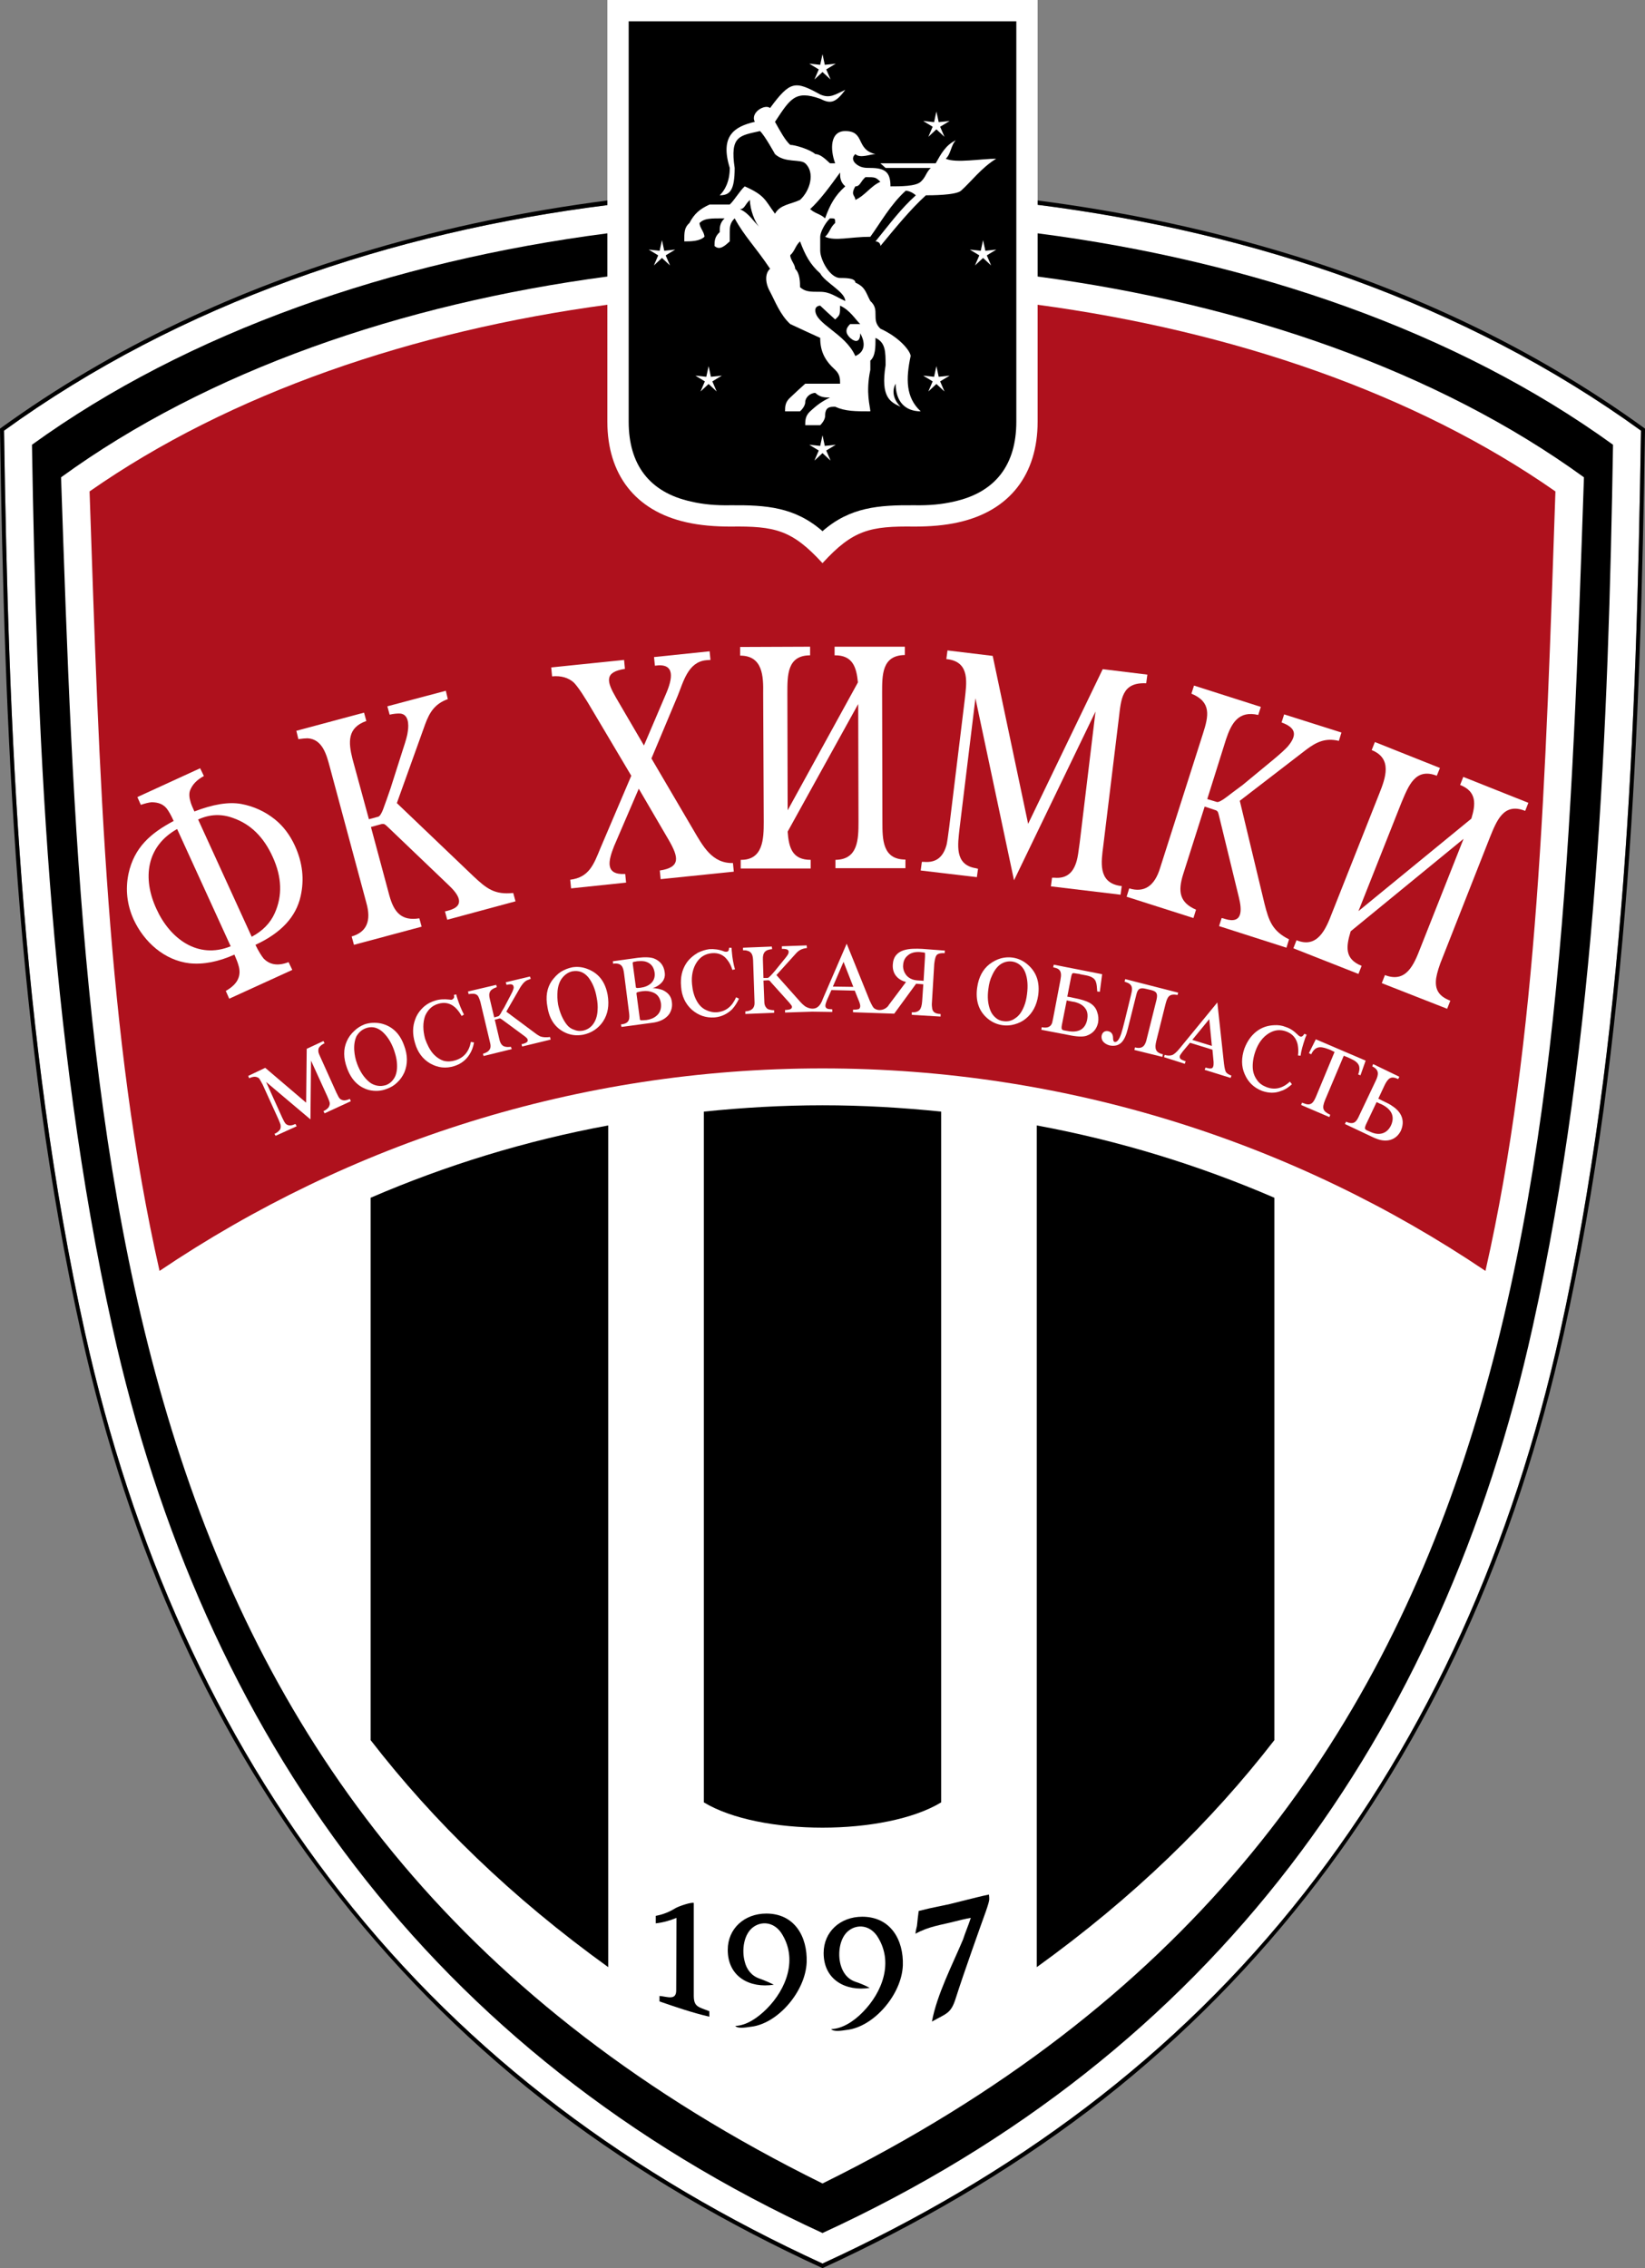
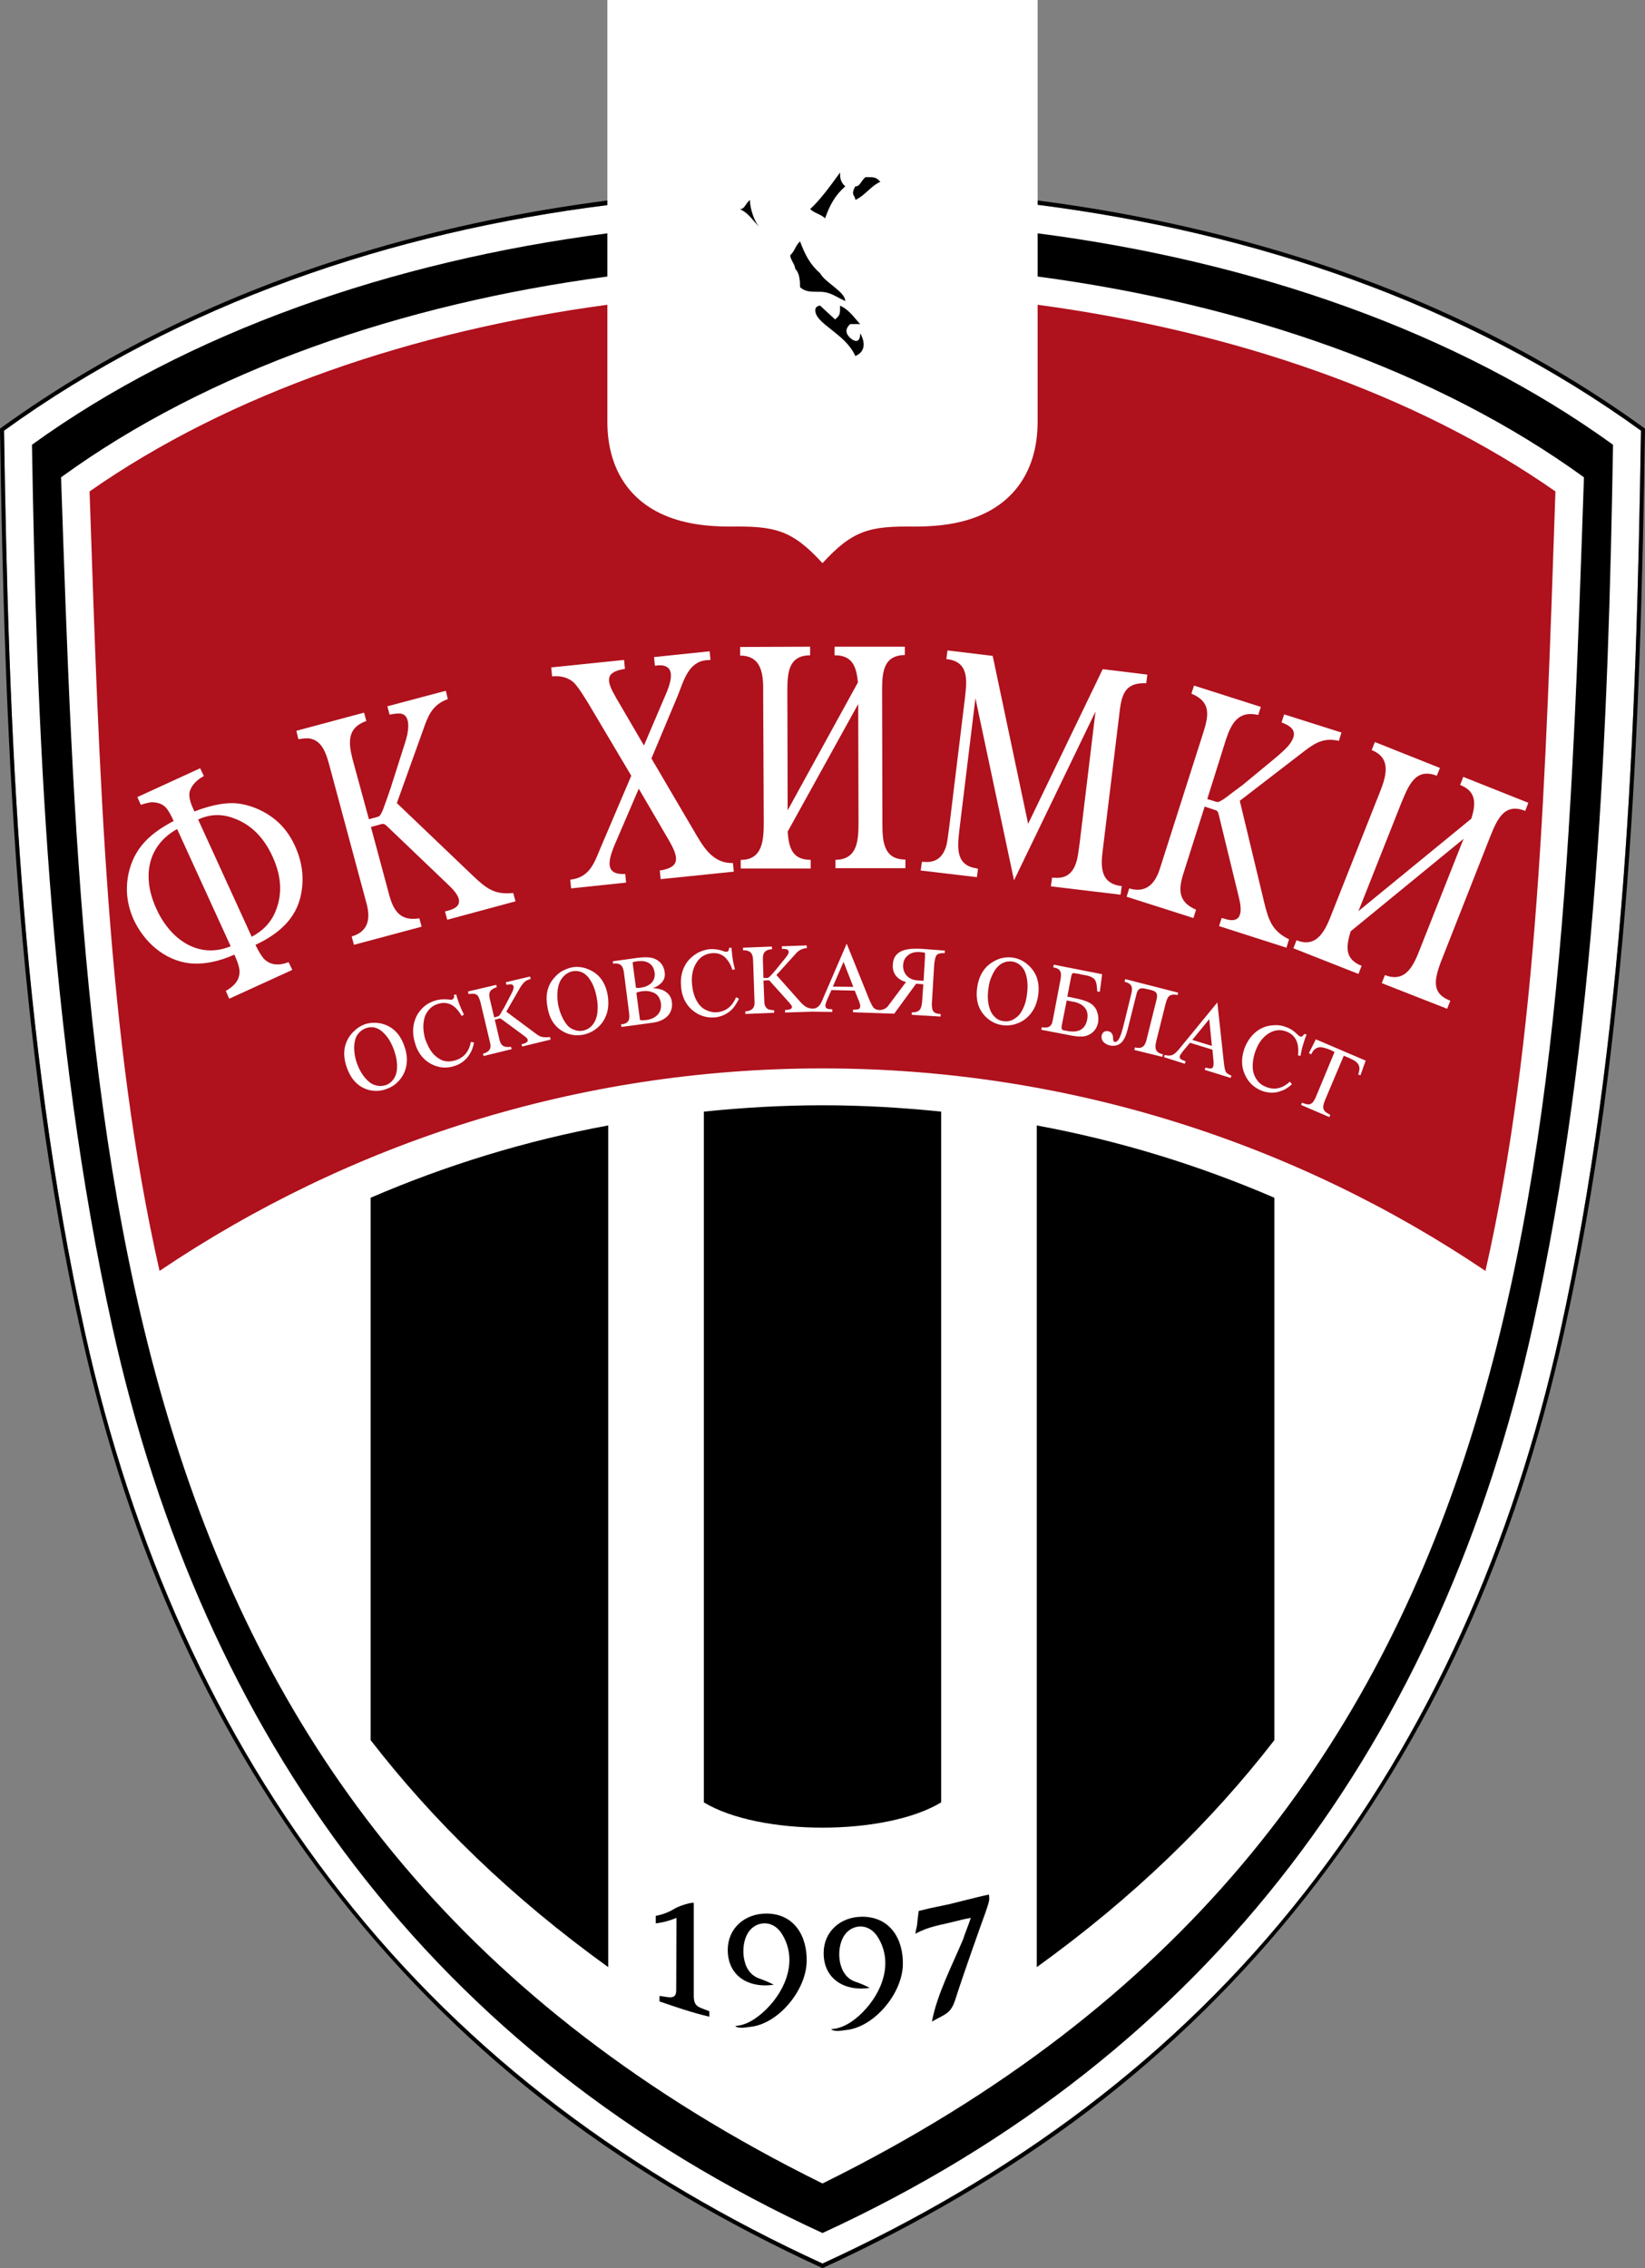
<svg xmlns="http://www.w3.org/2000/svg" version="1.0" id="Ebene_1" x="0px" y="0px" width="287.885px" height="396.85px" viewBox="0 0 287.885 396.85" enable-background="new 0 0 287.885 396.85" xml:space="preserve">
  <rect x="0" y="0" width="287.885" height="396.85" fill="#808080" stroke="none" />
  <path fill="#FFFFFF" d="M143.943,396.043c-33.163-15.22-61.74-36.036-84.37-64.915c-21.722-27.669-36.439-60.682-44.705-97.978  c-5.695-25.754-9.021-52.315-11.038-78.573c-2.016-26.359-2.722-52.819-3.125-79.229C31.651,52.97,68.595,40.623,106.294,35.885V0  h75.297v35.834c37.699,4.788,74.643,17.136,105.588,39.514c-0.403,26.41-1.109,52.87-3.125,79.229  c-2.016,26.258-5.342,52.819-11.038,78.573c-8.266,37.296-22.982,70.308-44.705,97.978  C205.683,360.007,177.106,380.823,143.943,396.043z" />
  <path fill="#AF111D" d="M259.963,222.365c9.223-40.623,10.534-86.285,12.247-136.382c-24.595-17.187-56.599-28.073-90.619-32.659  v20.462c0,9.172-4.838,15.574-13.81,17.59c-2.419,0.554-5.04,0.756-7.762,0.756c-7.711-0.101-10.735,0.554-16.077,6.4  c-5.343-5.846-8.367-6.501-16.078-6.4c-2.722,0-5.342-0.202-7.762-0.756c-8.971-2.016-13.81-8.417-13.81-17.59V53.323  C72.274,57.91,40.27,68.796,15.675,85.982c1.713,50.098,3.024,95.76,12.247,136.382c33.213-22.377,73.13-35.431,116.021-35.431  C186.833,186.934,226.75,199.987,259.963,222.365z" />
-   <path fill="#FFFFFF" d="M54.432,185.573l-0.101,10.282l-7.762-6.552l2.822,6.249c0.252,0.555,0.454,0.907,0.605,1.059  c0.353,0.353,0.907,0.403,1.563,0.101l0.151-0.051l0.202,0.403l-3.679,1.663l-0.202-0.353l0.151-0.051  c0.454-0.252,0.706-0.503,0.857-0.755c0.101-0.252,0.101-0.504,0.05-0.807c-0.05-0.151-0.151-0.454-0.353-0.907l-2.772-6.099  c-0.302-0.554-0.503-0.907-0.604-1.058c-0.403-0.353-0.907-0.403-1.613-0.101l-0.151,0.051l-0.151-0.403l2.974-1.412l7.157,6.099  l0.101-9.425l2.923-1.361l0.202,0.403l-0.151,0.05c-0.454,0.252-0.706,0.504-0.857,0.756c-0.101,0.251-0.101,0.503-0.05,0.806  c0.05,0.151,0.151,0.454,0.353,0.857l2.772,6.149c0.252,0.554,0.454,0.907,0.604,1.058c0.403,0.353,0.907,0.403,1.613,0.101  l0.151-0.05l0.151,0.403l-4.587,2.117l-0.202-0.403l0.152-0.051c0.453-0.252,0.756-0.504,0.856-0.806  c0.101-0.202,0.151-0.504,0.05-0.756c-0.05-0.151-0.151-0.454-0.353-0.907L54.432,185.573z" />
  <path fill="#FFFFFF" d="M63.807,179.223c0.907-0.303,1.865-0.353,2.873-0.151c1.915,0.454,3.276,1.714,4.032,3.831  c0.655,1.713,0.655,3.275,0.051,4.737c-0.303,0.655-0.706,1.26-1.26,1.764c-0.504,0.504-1.109,0.856-1.814,1.109  c-1.008,0.403-2.066,0.454-3.125,0.202c-1.814-0.504-3.074-1.765-3.83-3.831c-0.655-1.764-0.655-3.326-0.051-4.688  c0.303-0.706,0.756-1.31,1.311-1.814C62.497,179.877,63.151,179.475,63.807,179.223l0.151,0.706c-0.655,0.252-1.16,0.705-1.563,1.36  c-0.302,0.655-0.454,1.462-0.403,2.419c0.051,0.806,0.202,1.613,0.504,2.419c0.503,1.36,1.209,2.419,2.117,3.175  c0.403,0.353,0.907,0.554,1.411,0.655c0.504,0.101,1.008,0.05,1.512-0.101c0.706-0.252,1.209-0.756,1.563-1.411  c0.353-0.706,0.454-1.563,0.353-2.621c-0.051-0.655-0.252-1.361-0.504-2.117c-0.503-1.411-1.209-2.47-2.066-3.226  c-0.907-0.756-1.864-0.958-2.923-0.554L63.807,179.223z" />
  <path fill="#FFFFFF" d="M79.834,173.981l0.151,0.554c0.403,1.26,0.807,2.218,1.21,2.974l-0.403,0.252  c-0.353-0.604-0.706-1.109-1.159-1.512c-0.857-0.756-1.865-0.958-2.974-0.605c-1.059,0.302-1.814,1.059-2.268,2.117  c-0.403,1.159-0.403,2.47,0,3.981c0.353,1.008,0.807,1.916,1.411,2.621c0.555,0.605,1.209,1.059,1.915,1.26  c0.655,0.151,1.311,0.101,1.966-0.101c1.512-0.454,2.419-1.563,2.722-3.226l0.554,0.101c-0.151,0.807-0.403,1.512-0.806,2.117  c-0.605,0.958-1.512,1.663-2.671,2.017c-1.461,0.453-2.822,0.302-4.183-0.454c-1.31-0.756-2.218-1.966-2.671-3.579  c-0.454-1.512-0.454-2.873,0.051-4.184c0.302-0.856,0.857-1.612,1.612-2.268c0.555-0.454,1.16-0.756,1.815-0.958  c0.756-0.251,1.612-0.302,2.469-0.202c0.252,0.051,0.454,0.051,0.555,0c0.251-0.151,0.353-0.302,0.353-0.503  c0-0.051-0.05-0.151-0.05-0.303L79.834,173.981z" />
  <path fill="#FFFFFF" d="M86.487,178.013l0.706-0.202c0.101,0,0.252-0.202,0.454-0.504c0.101-0.252,0.302-0.554,0.605-1.058  l1.108-2.117c0.252-0.454,0.403-0.806,0.454-1.008c0.101-0.202,0.101-0.403,0.05-0.555c-0.05-0.252-0.252-0.353-0.554-0.353  c-0.202,0-0.403,0.051-0.655,0.101l-0.151-0.453l4.234-1.008l0.151,0.403c-0.403,0.151-0.706,0.252-0.908,0.403  c-0.353,0.251-0.604,0.605-0.907,1.058l-2.469,4.284l4.939,3.679c0.454,0.353,0.806,0.554,1.008,0.655  c0.454,0.151,1.008,0.201,1.713,0.101l0.101,0.454l-4.99,1.21l-0.101-0.403c0.101-0.051,0.202-0.051,0.252-0.051  c0.655-0.201,0.908-0.403,0.807-0.756c0-0.151-0.202-0.353-0.605-0.655l-3.83-2.822c-0.151-0.101-0.302-0.202-0.302-0.202  c-0.051,0-0.151-0.05-0.252,0l-0.756,0.202l0.857,3.629c0.151,0.554,0.454,0.958,0.856,1.059c0.303,0.101,0.655,0.101,1.109,0.05  l0.151,0.403l-4.939,1.209l-0.101-0.403c1.109-0.303,1.512-0.907,1.26-1.865l-1.713-7.208c-0.101-0.353-0.202-0.605-0.302-0.806  c-0.151-0.403-0.555-0.655-1.109-0.605c-0.151,0-0.353,0-0.655,0.051l-0.101-0.454l4.939-1.16l0.101,0.403  c-0.605,0.202-1.008,0.454-1.16,0.756c-0.201,0.353-0.201,0.756-0.05,1.361L86.487,178.013z" />
  <path fill="#FFFFFF" d="M100.145,169.243c0.958-0.151,1.865-0.05,2.822,0.353c1.865,0.756,2.974,2.269,3.377,4.486  c0.302,1.814,0.05,3.327-0.807,4.637c-0.403,0.605-0.907,1.109-1.512,1.512c-0.605,0.403-1.26,0.655-1.965,0.806  c-1.109,0.202-2.117,0.101-3.125-0.353c-1.714-0.807-2.772-2.268-3.125-4.486c-0.353-1.814-0.101-3.326,0.756-4.586  c0.453-0.605,0.958-1.16,1.562-1.563C98.784,169.646,99.439,169.395,100.145,169.243v0.706c-0.655,0.151-1.209,0.504-1.713,1.109  c-0.454,0.555-0.756,1.311-0.857,2.318c-0.05,0.756-0.05,1.563,0.101,2.419c0.303,1.412,0.807,2.571,1.512,3.478  c0.353,0.454,0.806,0.756,1.311,0.907c0.454,0.202,0.958,0.251,1.512,0.151c0.706-0.151,1.311-0.504,1.764-1.109  c0.454-0.605,0.756-1.411,0.806-2.47c0.051-0.706,0-1.412-0.151-2.167c-0.252-1.512-0.756-2.672-1.462-3.579  c-0.756-0.907-1.663-1.26-2.822-1.059V169.243z" />
  <path fill="#FFFFFF" d="M128.017,165.816l0.05,0.605c0.101,1.26,0.302,2.318,0.554,3.175l-0.454,0.101  c-0.202-0.655-0.454-1.209-0.857-1.713c-0.655-0.907-1.563-1.311-2.722-1.21c-1.109,0.101-2.016,0.605-2.671,1.613  c-0.655,1.008-0.958,2.318-0.807,3.831c0.101,1.109,0.353,2.066,0.807,2.873c0.403,0.756,0.958,1.311,1.613,1.613  c0.604,0.302,1.26,0.454,1.966,0.403c1.562-0.151,2.62-1.008,3.326-2.621l0.504,0.252c-0.353,0.756-0.756,1.361-1.21,1.865  c-0.856,0.807-1.864,1.311-3.074,1.412c-1.512,0.101-2.823-0.354-3.982-1.361c-1.108-1.008-1.764-2.369-1.865-4.032  c-0.151-1.563,0.151-2.923,0.907-4.083c0.504-0.756,1.209-1.361,2.066-1.865c0.655-0.303,1.26-0.504,1.965-0.604  c0.807-0.051,1.664,0.05,2.47,0.353c0.353,0.151,0.907,0.202,0.958-0.302c0-0.05,0-0.151,0.051-0.303H128.017z" />
  <path fill="#FFFFFF" d="M203.969,175.694l-1.613,6.451c-0.303,1.26-0.202,2.016,1.159,2.318l-0.101,0.454l-4.889-1.209l0.101-0.454  c1.311,0.353,1.814-0.302,2.066-1.512l1.714-6.854c0.201-0.957,0.101-1.411-0.958-1.663l-0.857-0.202  c-1.008-0.252-1.461-0.101-1.713,0.958l-1.512,6.048c-0.252,1.058-0.604,1.814-1.008,2.268c-0.252,0.302-0.605,0.504-0.958,0.605  c-0.403,0.101-0.806,0.101-1.26,0c-0.504-0.151-0.907-0.403-1.159-0.756c-0.504-0.806-0.05-1.965,1.008-1.714  c0.554,0.152,0.807,0.555,0.807,1.26c0,0.353,0.101,0.555,0.252,0.605c0.403,0.101,0.806-0.353,1.159-1.411  c0.151-0.454,0.403-1.361,0.706-2.621l1.008-4.133c0.202-0.856,0.454-1.713-0.554-2.167c-0.151-0.051-0.353-0.151-0.554-0.202  l0.101-0.454l9.273,2.369l-0.101,0.403C204.625,173.83,204.322,174.333,203.969,175.694z" />
  <path fill="#FFFFFF" d="M228.665,181.037l-0.252,0.605c-0.403,1.209-0.706,2.217-0.806,3.074l-0.454-0.05  c0.101-0.706,0.05-1.31-0.051-1.915c-0.252-1.109-0.907-1.865-1.965-2.268c-1.059-0.403-2.066-0.302-3.075,0.303  c-1.058,0.655-1.864,1.713-2.369,3.175c-0.353,1.008-0.504,2.016-0.454,2.923c0.05,0.857,0.353,1.563,0.806,2.167  c0.403,0.554,0.958,0.907,1.613,1.159c1.461,0.555,2.822,0.202,4.083-0.958l0.353,0.454c-0.605,0.554-1.209,0.958-1.865,1.159  c-1.109,0.454-2.218,0.403-3.377,0c-1.411-0.554-2.419-1.512-3.024-2.923c-0.604-1.361-0.604-2.873-0.05-4.485  c0.554-1.461,1.411-2.57,2.52-3.276c0.807-0.504,1.664-0.756,2.672-0.807c0.705-0.05,1.411,0.05,2.016,0.303  c0.806,0.252,1.461,0.706,2.117,1.36c0.504,0.504,0.807,0.454,1.16-0.151L228.665,181.037z" />
  <path fill="#FFFFFF" d="M238.997,185.573l-0.907,2.57l-0.403-0.151c0.403-1.059,0.302-1.815-0.655-2.419  c-0.152-0.101-0.504-0.252-1.008-0.504l-0.857-0.353l-3.276,7.762c-0.555,1.411-0.454,1.916,0.907,2.571l-0.151,0.403l-4.939-2.117  l0.151-0.403l0.302,0.101c1.31,0.555,1.713-0.151,2.167-1.209l3.226-7.762l-0.706-0.353c-1.411-0.554-2.57-0.958-3.377,0.756  l-0.403-0.202l1.209-2.419L238.997,185.573z" />
  <path fill="#FFFFFF" d="M114.207,172.872c0.755,0.05,1.36,0.202,1.764,0.353c0.958,0.454,1.512,1.109,1.613,2.117  c0.101,0.756-0.05,1.412-0.454,2.067c-0.604,0.856-1.663,1.411-3.125,1.562l-5.242,0.706l-0.101-0.454h0.151  c1.411-0.202,1.411-1.008,1.26-2.167l-0.857-6.703c-0.151-1.109-0.353-1.865-1.764-1.764l-0.151,0.051l-0.05-0.454l4.385-0.605  c1.209-0.151,2.167-0.101,2.772,0.101c1.159,0.454,1.764,1.26,1.916,2.419c0.151,0.907-0.202,1.613-0.907,2.167  C115.114,172.519,114.56,172.822,114.207,172.872L114.207,172.872z M110.729,168.588l0.554,4.133c0,0.252,0.605,0.101,0.807,0.101  c0.756-0.101,1.361-0.353,1.814-0.756c0.554-0.504,0.756-1.16,0.655-1.916c-0.151-0.958-0.605-1.563-1.461-1.865  c-0.403-0.151-0.908-0.151-1.613-0.101c-0.251,0.05-0.453,0.101-0.554,0.101C110.729,168.336,110.729,168.386,110.729,168.588  L110.729,168.588z M111.384,173.83l0.605,4.536c0,0.05,0.05,0.101,0.151,0.151c0.202,0,0.504,0,1.008-0.05  c0.705-0.101,1.31-0.353,1.764-0.756c0.605-0.504,0.857-1.26,0.756-2.167c-0.151-0.957-0.605-1.612-1.412-1.915  c-0.554-0.202-1.108-0.302-1.814-0.202c-0.454,0.051-0.807,0.151-0.958,0.202C111.435,173.628,111.384,173.729,111.384,173.83z" />
  <path fill="#FFFFFF" d="M133.611,171.108h0.706c0.151,0,0.302-0.151,0.554-0.403c0.202-0.201,0.454-0.504,0.807-0.907l1.512-1.865  c0.353-0.403,0.555-0.706,0.655-0.856c0.252-0.403,0.302-0.908-0.302-1.008c-0.202-0.051-0.403-0.051-0.706-0.051v-0.454  l4.335-0.151l0.05,0.454c-0.907,0.101-1.461,0.403-2.016,1.058l-3.326,3.679l4.132,4.637c0.353,0.403,0.655,0.655,0.857,0.807  c0.605,0.403,1.563,0.655,2.218,0.151c0.302-0.202,0.655-0.655,0.907-1.411l4.183-9.677l4.032,9.979  c0.353,0.756,0.605,1.21,0.756,1.311c0.807,0.605,1.965,0.303,2.52-0.454c0.05-0.101,0.101-0.202,0.202-0.302l2.873-3.83  c-0.605-0.151-1.109-0.403-1.562-0.857c-0.555-0.555-0.807-1.311-0.756-2.167c0.151-2.873,3.024-2.873,5.141-2.772l3.981,0.303  l-0.05,0.453c-0.605-0.05-1.059,0.05-1.311,0.252s-0.403,0.756-0.504,1.613l-0.403,6.703c-0.051,0.454,0,0.857,0.05,1.16  c0.05,0.252,0.202,0.504,0.353,0.604c0.252,0.202,0.655,0.303,1.109,0.303v0.453l-5.04-0.302v-0.454  c0.655,0.051,1.108-0.101,1.411-0.454c0.202-0.252,0.353-0.756,0.403-1.461l0.202-2.974l-1.26-0.101l-3.831,5.242l-7.207-0.252  v-0.454h0.151c0.403,0,0.706-0.05,0.857-0.101c0.151-0.101,0.252-0.252,0.252-0.555c0-0.151-0.05-0.353-0.151-0.655l-0.807-2.016  l-4.082-0.101l-0.807,1.815c-0.151,0.403-0.252,0.705-0.252,0.907c0,0.353,0.202,0.555,0.655,0.605c0.302,0,0.504,0.05,0.554,0.05  v0.454l-3.528-0.05l-4.738,0.151v-0.454c0.101,0,0.202,0,0.252,0c0.655-0.051,0.958-0.202,0.958-0.555  c0-0.151-0.201-0.403-0.504-0.756l-3.175-3.528c-0.151-0.202-0.252-0.353-0.504-0.353l-0.806,0.05l0.151,3.729  c0,0.605,0.252,1.008,0.604,1.26c0.252,0.101,0.655,0.202,1.109,0.202v0.454l-5.04,0.202v-0.454c1.108-0.05,1.663-0.605,1.613-1.563  l-0.252-7.358c-0.051-0.807-0.151-1.512-1.109-1.713c-0.151-0.051-0.353-0.051-0.655-0.051v-0.454l5.04-0.202l0.05,0.454  c-1.209,0.1-1.663,0.604-1.613,1.814L133.611,171.108L133.611,171.108z M161.885,167.378c0-0.403,0-0.605,0-0.655  c-0.051-0.05-0.353-0.101-0.907-0.151c-0.907-0.05-1.613,0.151-2.117,0.605c-0.504,0.403-0.756,0.958-0.807,1.664  c-0.05,0.403,0.05,0.856,0.202,1.209c0.202,0.403,0.403,0.706,0.756,0.958c0.353,0.252,0.806,0.454,1.311,0.504  c0.151,0,0.353,0.05,0.604,0.05c0.051,0,0.303,0,0.706,0.051L161.885,167.378L161.885,167.378z M145.757,172.62l3.579,0.05  l-1.713-4.385L145.757,172.62z" />
  <path fill="#FFFFFF" d="M179.878,168.79c1.512,1.311,2.117,3.075,1.814,5.342c-0.252,1.764-1.008,3.175-2.218,4.133  c-0.554,0.454-1.209,0.756-1.915,0.958c-0.706,0.201-1.411,0.252-2.117,0.151c-1.059-0.151-2.016-0.605-2.823-1.36  c-1.36-1.26-1.915-3.024-1.612-5.191c0.252-1.865,1.008-3.226,2.167-4.133c0.605-0.454,1.26-0.807,1.965-1.008  C176.854,167.227,178.567,167.63,179.878,168.79L179.878,168.79z M175.14,168.689c-0.605,0.403-1.108,1.058-1.512,1.965  c-0.353,0.706-0.555,1.512-0.655,2.369c-0.202,1.412-0.101,2.671,0.353,3.78c0.202,0.504,0.504,0.907,0.908,1.26  c0.403,0.353,0.856,0.555,1.411,0.605c0.706,0.101,1.411-0.05,2.016-0.504c0.655-0.403,1.159-1.109,1.563-2.117  c0.252-0.605,0.403-1.311,0.504-2.066c0.202-1.512,0.101-2.772-0.302-3.831C178.719,168.286,176.703,167.681,175.14,168.689z" />
  <path fill="#FFFFFF" d="M187.841,174.586c1.36,0.252,2.268,0.554,2.822,0.856c0.706,0.403,1.159,0.958,1.361,1.663  c0.201,0.554,0.252,1.159,0.151,1.814c-0.252,1.159-0.907,1.915-2.066,2.318c-0.655,0.202-1.713,0.151-3.125-0.151l-4.738-0.907  l0.051-0.454c0.756,0.151,1.512,0.101,1.814-0.706c0.051-0.151,0.101-0.454,0.202-0.907l1.26-6.603  c0.152-0.857,0.303-1.764-0.705-2.117c-0.151-0.051-0.353-0.101-0.555-0.151l0.101-0.454l8.467,1.663l-0.403,3.075l-0.454-0.05  c-0.051-0.756-0.101-1.311-0.202-1.563c-0.151-0.655-0.706-1.058-1.764-1.26L189,170.453c0-0.05-0.151-0.05-0.503-0.101  c-0.807-0.101-0.857-0.303-1.059,0.655l-0.655,3.377C187.135,174.435,187.488,174.485,187.841,174.586L187.841,174.586z   M185.825,179.374c-0.151,0.907,0.05,0.857,0.958,1.008c1.008,0.202,1.814,0.101,2.419-0.252c0.555-0.353,0.907-0.958,1.059-1.714  c0.151-0.857,0.05-1.512-0.353-2.016c-0.403-0.554-1.059-0.907-1.916-1.109c-0.151,0-0.554-0.101-1.311-0.251L185.825,179.374z" />
  <path fill="#FFFFFF" d="M214.2,186.077c0.101,0.856,0.252,1.36,0.353,1.512c0.201,0.252,0.504,0.454,0.958,0.605l-0.151,0.403  l-4.536-1.411l0.151-0.403l0.151,0.05c0.403,0.101,0.655,0.151,0.807,0.101c0.202,0,0.353-0.151,0.403-0.403  c0.05-0.152,0.05-0.403,0.05-0.706l-0.202-2.167l-3.931-1.209l-1.26,1.512c-0.252,0.353-0.454,0.605-0.504,0.756  c-0.101,0.353,0.051,0.605,0.454,0.756c0.302,0.151,0.504,0.202,0.554,0.202l-0.151,0.454l-3.629-1.159l0.101-0.403  c0.504,0.151,0.907,0.151,1.26,0.05c0.353-0.101,0.806-0.504,1.31-1.109l6.653-8.114L214.2,186.077L214.2,186.077z M208.656,181.944  l3.427,1.059l-0.454-4.688L208.656,181.944z" />
-   <path fill="#FFFFFF" d="M242.021,192.629c0.756,0.353,1.361,0.655,1.663,0.907c1.563,1.008,2.269,2.52,1.462,4.334  c-0.857,1.664-2.521,2.016-4.133,1.412c-0.303-0.101-0.655-0.252-1.16-0.504l-4.485-2.117l0.202-0.403  c1.361,0.604,1.814,0.05,2.318-1.109l2.873-6.048c0.504-1.059,0.655-1.916-0.605-2.521l0.151-0.403l4.586,2.218l-0.202,0.403  c-1.26-0.604-1.764-0.151-2.369,1.059l-1.109,2.369C241.215,192.226,241.92,192.578,242.021,192.629L242.021,192.629z   M239.047,196.762c-0.403,0.958-0.101,0.857,0.857,1.31c1.461,0.655,2.822,0.303,3.528-1.159c0.706-1.563,0.151-2.823-1.713-3.73  c-0.202-0.05-0.454-0.202-0.807-0.353L239.047,196.762z" />
  <path fill="#FFFFFF" d="M64.563,143.338l1.663-0.454c0.252-0.101,0.605-0.605,0.958-1.664c0.252-0.706,0.655-1.764,1.159-3.276  l2.167-6.804c0.504-1.512,0.807-2.57,0.857-3.175c0.202-1.21,0.151-3.175-1.563-3.125c-0.403,0-0.958,0.05-1.613,0.202l-0.403-1.462  l10.231-2.721l0.353,1.461c-2.217,0.807-3.175,2.218-3.981,4.435l-4.939,13.759l13.457,12.852c2.217,2.066,3.629,3.226,6.905,2.873  l0.403,1.461l-11.945,3.226l-0.403-1.461c0.252-0.051,0.454-0.101,0.605-0.151c3.226-0.857,1.613-2.974,0.05-4.436l-10.332-9.878  c-0.454-0.454-0.756-0.706-0.856-0.756c-0.151-0.101-0.353-0.101-0.605-0.05l-1.814,0.504l3.226,11.996  c0.806,2.923,2.117,4.485,5.242,3.981l0.403,1.461l-11.844,3.175l-0.403-1.462c2.621-0.755,3.478-2.721,2.57-5.896l-6.401-23.789  c-0.554-2.067-1.26-4.839-3.881-4.99c-0.403,0-0.907,0.05-1.612,0.151l-0.353-1.461l11.844-3.175l0.403,1.461  c-3.326,1.16-3.175,3.68-2.419,6.653L64.563,143.338z" />
  <path fill="#FFFFFF" d="M124.186,113.955l0.151,1.512c-0.353,0-0.554,0.05-0.756,0.05c-3.175,0.303-3.982,3.78-4.99,6.25  l-4.586,10.937l7.308,12.449c1.663,2.823,3.276,5.947,6.956,5.847l0.151,1.512l-12.802,1.311l-0.151-1.512  c3.729-0.554,3.276-2.369,1.562-5.342l-5.241-8.971l-4.334,10.08c-1.008,2.57-1.613,5.04,1.965,4.838l0.151,1.512l-9.626,1.008  l-0.152-1.512c3.327-0.403,4.133-2.722,5.292-5.544l5.393-12.65l-6.552-11.038c-1.613-2.772-2.772-4.536-3.528-5.292  c-0.907-0.806-2.167-1.209-3.78-1.058l-0.151-1.563l12.751-1.311l0.151,1.563c-3.629,0.555-3.226,2.167-1.562,5.04l4.889,8.366  l3.831-8.971c1.159-2.671,1.764-5.544-1.916-4.989l-0.151-1.512L124.186,113.955z" />
  <path fill="#FFFFFF" d="M137.844,141.775l12.298-22.378c-0.252-2.57-0.857-4.788-4.083-4.738v-1.512h12.297v1.462  c-4.032,0.05-3.981,3.477-3.981,6.703l0.05,22.428c0,3.125,0,6.653,4.032,6.653v1.512H146.21v-1.461  c3.982-0.05,4.032-3.629,4.032-6.703l-0.05-20.563l-12.348,22.328c0.202,2.822,0.807,4.939,4.032,4.939v1.512h-12.248v-1.512  c3.932,0.051,4.032-3.679,4.032-6.653l-0.101-22.428c0.05-3.024-0.051-6.653-4.032-6.653v-1.512l12.247-0.05v1.512  c-4.032,0-3.981,3.478-3.981,6.704L137.844,141.775z" />
  <path fill="#FFFFFF" d="M191.722,124.488l-14.263,29.535l-6.753-31.853l-2.772,22.73c-0.302,2.823-0.958,6.401,2.822,7.005  l0.403,0.101l-0.202,1.462l-9.828-1.16l0.202-1.512h0.353c2.268,0.202,3.427-0.958,3.981-3.024c0.101-0.454,0.252-1.512,0.454-3.075  l2.722-22.327c0.302-2.772,0.958-6.401-2.823-7.005l-0.403-0.051l0.202-1.512l7.913,0.958l6.199,29.383l13.054-27.065l7.812,0.958  l-0.202,1.512c-4.284-0.202-4.385,2.772-4.788,6.099l-2.722,22.327c-0.353,2.772-0.958,6.35,2.823,7.005l0.403,0.051l-0.201,1.512  l-12.197-1.462l0.202-1.512h0.403c2.218,0.202,3.377-0.958,3.931-3.024c0.151-0.504,0.302-1.512,0.504-3.075L191.722,124.488z" />
  <path fill="#FFFFFF" d="M211.277,139.81l1.663,0.504c0.252,0.1,0.857-0.202,1.713-0.857c0.605-0.454,1.512-1.16,2.822-2.117  l5.494-4.537c1.209-1.008,2.016-1.764,2.418-2.217c1.815-2.167,1.21-3.327-1.108-4.183l0.454-1.411l10.029,3.175l-0.454,1.461  c-2.318-0.554-3.88,0.151-5.746,1.563l-11.592,8.921l4.334,18.043c0.756,2.974,1.361,4.738,4.284,6.199l-0.453,1.461l-11.793-3.78  l0.454-1.412c0.252,0.051,0.454,0.101,0.554,0.152c3.226,1.008,2.974-1.664,2.47-3.73l-3.377-13.86  c-0.151-0.655-0.252-1.008-0.302-1.108c-0.101-0.151-0.252-0.302-0.504-0.353l-1.814-0.604l-3.78,11.894  c-0.907,2.923-0.655,4.889,2.268,6.149l-0.454,1.461l-11.693-3.729l0.454-1.461c2.621,0.807,4.435-0.403,5.393-3.528l7.51-23.537  c1.008-3.125,1.512-5.544-2.016-7.005l0.453-1.411l11.693,3.729l-0.453,1.411c-3.427-0.807-4.688,1.411-5.645,4.284L211.277,139.81z  " />
  <path fill="#FFFFFF" d="M237.737,159.415l19.757-16.178c0.756-2.469,1.008-4.738-1.965-5.896l0.554-1.412l11.391,4.536l-0.555,1.411  c-3.78-1.512-4.989,1.713-6.199,4.687l-8.215,20.866c-0.655,1.563-1.008,2.772-1.16,3.679c-0.302,2.066,0.504,3.226,2.47,3.981  l-0.555,1.412l-11.441-4.486l0.555-1.411c3.729,1.462,5.09-1.865,6.199-4.737l7.561-19.102l-19.757,16.179  c-0.807,2.671-1.109,4.838,1.915,6.048l-0.555,1.411l-11.39-4.485l0.554-1.412c3.679,1.512,5.141-1.965,6.199-4.737l8.266-20.866  c1.109-2.772,2.369-6.199-1.311-7.661l0.555-1.411l11.39,4.536l-0.554,1.36c-3.78-1.461-4.939,1.764-6.199,4.738L237.737,159.415z" />
  <path fill="#FFFFFF" d="M39.514,173.376c1.159-0.655,1.915-1.411,2.217-2.268c0.252-0.655,0.252-1.411,0-2.217  c-0.101-0.403-0.353-1.059-0.706-1.865c-2.822,1.26-5.443,1.764-7.862,1.512c-4.385-0.504-7.963-3.729-9.778-7.661  c-1.159-2.571-1.461-5.242-0.907-7.963c1.008-4.687,3.931-7.157,7.913-9.273c-0.454-1.008-0.857-1.714-1.21-2.167  c-0.604-0.756-1.461-1.108-2.671-1.108c-0.504,0.05-1.109,0.202-1.865,0.453l-0.605-1.36l10.987-5.04l0.655,1.36  c-1.21,0.655-2.016,1.462-2.419,2.52c-0.202,0.555-0.151,1.26,0.101,2.067c0.101,0.353,0.302,0.856,0.655,1.613  c3.276-1.26,5.998-1.714,8.215-1.311c2.167,0.403,4.133,1.311,5.846,2.671c1.512,1.209,2.672,2.772,3.528,4.637  c1.361,2.974,1.663,5.896,1.008,8.82c-0.806,3.628-3.427,6.451-7.913,8.518c0.555,1.159,1.058,1.915,1.411,2.369  c1.109,1.16,2.57,1.361,4.385,0.655l0.655,1.361l-11.038,5.04L39.514,173.376L39.514,173.376z M30.997,145.051  c-5.393,3.024-6.099,8.618-3.629,13.961c2.318,5.141,7.207,8.92,13.003,6.552L30.997,145.051L30.997,145.051z M44.05,163.901  c1.915-1.008,3.276-2.419,4.032-4.133c1.361-3.024,1.26-6.3-0.353-9.828c-1.563-3.478-3.881-5.746-6.905-6.804  c-2.016-0.756-4.082-0.706-6.149,0.251L44.05,163.901z" />
  <path d="M128.671,354.463c1.916-0.05,3.881-1.361,5.494-2.974c3.478-3.478,5.544-8.82,2.52-13.356  c-1.361-1.915-3.427-1.965-4.788-1.008c-1.764,1.209-2.117,4.133-1.563,6.099c0.303,1.26,1.109,2.47,2.621,2.974  c0.857,0.302,1.663,0.655,2.47,1.058c-4.183,0.655-8.064-1.361-8.064-6.098c0-3.729,2.923-6.351,6.753-6.351  c4.939,0,7.207,4.032,7.056,8.518c-0.202,5.141-5.091,10.786-9.778,11.29C130.334,354.766,129.125,354.967,128.671,354.463z" />
  <path d="M145.455,355.018c1.916-0.05,3.931-1.311,5.544-2.974c3.427-3.478,5.493-8.82,2.469-13.356  c-1.361-1.915-3.427-1.965-4.788-1.008c-1.764,1.209-2.117,4.133-1.563,6.098c0.353,1.26,1.109,2.47,2.621,2.974  c0.907,0.302,1.714,0.655,2.469,1.059c-4.132,0.655-8.064-1.361-8.064-6.099c0-3.729,2.923-6.351,6.754-6.351  c4.99,0,7.257,4.083,7.106,8.518c-0.202,5.141-5.141,10.786-9.828,11.29C147.168,355.32,145.908,355.522,145.455,355.018z" />
  <path d="M160.776,334.354c0.403-0.101,1.008-0.252,1.865-0.454l3.578-0.756l3.024-0.756c1.26-0.302,2.57-0.655,3.83-0.907  c0.051,0.353,0.051,0.605,0.051,0.857c0,0.251-0.202,0.957-0.605,2.117c-0.857,2.369-3.881,10.836-5.242,15.12  c-0.857,2.772-1.613,2.671-4.183,4.132c0.857-4.687,3.578-9.929,5.443-14.364c0.403-1.26,0.958-2.52,1.361-3.78  c-0.958,0.151-2.117,0.454-2.722,0.605c-2.52,0.655-4.587,0.857-6.956,2.167c0-0.453,0.202-1.108,0.252-1.36  c0.051-0.504,0.101-0.958,0.151-1.412C160.675,335.11,160.726,334.707,160.776,334.354z" />
  <path d="M106.445,196.913c-14.465,2.671-28.375,6.955-41.58,12.65v94.903c11.038,14.263,24.646,27.519,41.58,39.715V196.913z" />
  <path d="M181.44,344.182c16.934-12.197,30.542-25.452,41.58-39.715v-94.903c-13.205-5.695-27.115-9.979-41.58-12.65V344.182z" />
  <path d="M164.708,315.353V194.494c-6.854-0.706-13.759-1.109-20.765-1.109c-7.006,0-13.911,0.403-20.765,1.109v120.859  C132.905,321.25,154.98,321.25,164.708,315.353z" />
  <path d="M121.414,332.942v16.229c0,2.016,0.857,1.965,2.721,2.722c0,0.101,0,0.202,0,0.302c0,0.101,0,0.303,0,0.655  c-3.024-0.705-5.947-1.713-8.719-2.671c0-0.302,0-0.604,0-0.958c1.31,0.101,2.923,0.856,2.923-0.958l0.05-12.701  c-1.26,0.504-2.318,0.807-3.628,0.958v-1.311c1.31-0.252,2.318-0.655,3.478-1.361C118.743,333.547,120.91,332.791,121.414,332.942z" />
-   <path d="M110.023,3.73v70.056c0,7.459,3.579,12.348,10.886,13.961c2.117,0.504,4.435,0.706,6.956,0.655  c6.199-0.051,11.239,0.302,16.078,4.536c4.838-4.234,9.878-4.586,16.077-4.536c2.521,0.05,4.839-0.151,6.956-0.655  c7.308-1.613,10.886-6.502,10.886-13.961V3.73H110.023z" />
  <path d="M143.943,390.701c68.292-31.399,108.46-86.94,124.286-158.559c11.239-50.652,13.255-105.79,14.062-154.325  c-27.367-19.807-63-32.104-100.699-36.993v7.56c35.986,4.788,69.905,16.48,95.609,35.129  c-4.183,121.766-7.257,236.325-133.257,298.519c-126-62.193-129.075-176.752-133.258-298.519  c25.654-18.648,59.573-30.341,95.609-35.129v-7.56C68.595,45.713,32.912,58.061,5.595,77.817  c0.806,48.535,2.822,103.673,14.062,154.325C35.482,303.761,75.651,359.302,143.943,390.701z" />
  <path d="M143.943,396.85c-16.431-7.56-32.155-16.632-46.57-27.569c-28.627-21.773-50.702-50.098-65.621-82.807  c-7.56-16.531-13.356-34.323-17.54-53.172c-2.873-12.902-5.141-26.007-6.955-39.11c-1.764-13.255-3.125-26.46-4.133-39.564  C1.109,128.117,0.403,101.556,0,74.995C19.757,60.682,41.883,50.4,65.269,43.596c13.205-3.88,27.014-6.703,41.025-8.517v0.806  C68.595,40.623,31.651,52.97,0.706,75.348c0.403,26.41,1.109,52.87,3.125,79.229c2.016,26.258,5.342,52.819,11.038,78.573  c8.266,37.296,22.982,70.308,44.705,97.978c22.63,28.879,51.207,49.695,84.37,64.915c33.163-15.22,61.74-36.036,84.37-64.915  c21.722-27.669,36.439-60.682,44.705-97.978c5.695-25.754,9.021-52.315,11.038-78.573c2.016-26.359,2.722-52.819,3.125-79.229  c-30.946-22.378-67.889-34.726-105.588-39.514v-0.756c14.011,1.814,27.821,4.637,41.076,8.517  c23.335,6.804,45.511,17.086,65.218,31.399c-0.403,26.561-1.109,53.122-3.125,79.632c-1.008,13.104-2.369,26.309-4.133,39.564  c-1.814,13.104-4.083,26.208-6.955,39.11c-4.184,18.849-9.979,36.641-17.539,53.172c-14.918,32.709-36.994,61.034-65.621,82.807  C176.098,380.218,160.373,389.29,143.943,396.85z" />
  <path fill="#FFFFFF" d="M119.751,42.235c0-1.613,0-2.419,0.907-3.226c0.857-1.613,1.764-2.419,3.528-3.226c0.857,0,2.621,0,3.528,0  c0.857-0.807,1.764-2.419,2.621-3.175c3.528,1.563,3.528,2.369,5.292,4.788c0.908-1.613,2.671-1.613,4.385-2.419  c1.764-1.613,2.671-4.788,0.907-6.401c-0.907-0.806-3.528,0-5.292-1.613c0,0-1.764-3.225-2.621-4.032  c-3.528,0.807-5.292,0.807-4.435,6.451c0,3.981-0.857,4.788-2.621,4.788c0.857-0.807,1.764-2.369,1.764-4.788  c-1.764-5.645,0.857-7.258,4.385-8.064c-0.856-1.613,1.764-3.175,2.671-2.419c3.528-4.788,4.385-4.788,8.77-2.369  c1.714,0.756,2.621,0,4.385-0.807c-1.764,2.419-2.671,2.419-4.385,1.563c-4.385-1.563-5.242,0-7.913,4.032  c0.908,1.613,1.764,3.226,2.671,4.032c0.857,0,3.478,0.807,4.385,1.613c0.857,0,1.714,0.807,2.571,1.613h0.907  c-0.907-2.419-0.907-5.645,1.764-5.645c3.528,0,1.764,3.226,5.292,4.032c-0.907,0-2.671,0.807-3.528,0c-0.908,0.807,0,1.613,0,1.613  c0.856,0.807,1.764,0.807,2.621,0.807c2.671,0,3.528,0.806,3.528,3.226c1.764,0,4.435,0,5.292-0.806  c0.907-0.807,0.907-1.613,1.764-2.419c-1.764,0-6.149,0-7.913,0l-0.907-0.807c1.764,0,7.056,0,9.677,0  c0.907-1.613,1.764-3.226,3.528-4.032c-0.857,0.806-0.857,2.419-1.764,3.226c1.764,0.806,6.199,0,8.82,0  c-2.621,1.613-4.385,4.032-6.149,5.594c-0.907,0.807-5.292,0.807-6.149,0.807c-2.671,2.419-5.292,5.645-7.963,8.87  c0-0.806-0.856-0.806-0.856-0.806c2.621-3.226,4.385-5.645,7.056-8.064c-0.907-0.807-1.764-0.807-1.764-0.807  c-2.671,2.419-4.436,5.645-6.199,8.064c-3.528,0-6.149,0.807-7.913,0c0.857-0.806,0.857-1.613,1.764-2.419  c0-0.807,0-0.807-0.907-0.807c-0.857,0.807-1.714,2.419-1.714,3.226c0,0.807,0,1.613,0,2.419c0,1.613,1.714,4.788,3.478,4.788  c0.907,0,2.671,0,2.671,0.806c1.764,0.807,1.764,1.613,2.621,3.226c0.907,0.807,0.907,1.613,0.907,2.419  c0,0.807,0,1.613,0.856,2.419c3.528,1.613,5.292,4.032,5.292,4.788c-0.857,4.032-0.857,7.257,1.764,9.677  c-2.621,0-4.385-1.613-4.385-4.838c-0.907,1.613,0,3.226,0.857,4.032c-1.764-0.807-3.528-1.613-2.621-7.258  c0-2.369,0-3.981-1.764-4.788c0,1.613,0,3.175-0.907,3.982c0,0.806,0,1.613,0,1.613c-0.856,4.032,0,6.451,0,7.257  c-2.621,0-4.385,0-6.149-0.806c-0.907,0-1.764,0-1.764,1.612c0,0.807-0.857,1.613-0.857,1.613c-0.857,0-1.764,0-2.621,0  c0-0.807,0-1.613,0.857-2.419c0.907-0.806,1.764-1.613,3.478-2.419c-0.857,0-1.714,0-2.571-0.806c-0.907,0-1.764,0.806-1.764,1.613  s-0.907,1.613-0.907,1.613c-0.856,0-1.713,0-2.621,0c0-0.806,0-1.613,0.907-2.419c0.857-0.806,1.713-1.612,2.621-2.419  c0.857,0,1.764,0,2.621,0s1.714,0,3.478,0c0-0.807,0-1.613-0.857-2.419c-1.764-1.613-2.621-3.175-2.621-5.595  c-1.764-0.806-3.528-1.613-5.242-2.419c-1.764-1.613-2.671-4.032-3.528-5.645c-0.908-1.613-0.908-3.226,0-4.032  c-2.671-3.981-4.436-5.594-6.199-8.82c-0.857,0.807-0.857,1.613-0.857,2.419c0,0.806,0,1.613,0,1.613  c-0.907,0.806-1.764,1.613-2.671,0.806c0-0.806,0-1.613,0.907-2.419c0-0.807,0-1.613,0.857-2.419c-2.621,0-3.528,0-4.385,0.807  c0,0.806,0.857,1.613,0.857,2.419C122.422,42.235,120.859,42.235,119.751,42.235z" />
  <path d="M133.006,39.816c-0.907-0.806-1.764-3.226-1.764-4.838c-0.908,0.807-0.908,1.613-1.764,1.613  C131.141,37.347,131.746,38.657,133.006,39.816z" />
  <path d="M147.017,30.189c-1.764,2.419-3.478,4.788-5.242,6.401c0.907,0.807,1.764,0.807,2.621,1.613  c0.857-2.419,1.764-4.032,3.528-5.594C147.017,31.803,147.017,30.996,147.017,30.189z" />
  <path d="M149.688,34.978c1.764-0.806,2.621-2.369,4.384-3.175c-0.856-0.807-0.856-0.807-2.62-0.807  c-0.908,0.807-0.908,1.613-1.764,1.613C148.781,34.171,149.688,34.171,149.688,34.978z" />
  <path d="M140.011,42.235c-0.856,0.806-0.856,1.613-1.713,2.419c0,0.807,0.857,1.613,0.857,2.369  c0.856,0.807,0.856,2.419,0.856,3.226c0.907,0.806,1.764,0.806,3.528,0.806c1.714,0,2.621,0.806,4.385,1.613  c0-1.613-3.528-3.226-4.385-4.838C141.775,46.268,140.918,44.654,140.011,42.235z" />
  <path d="M142.683,54.281c0,2.419,5.242,4.032,7.006,8.014c1.764-0.756,1.764-2.369,0.856-3.981c0,1.613-0.856,1.613-1.764,0.806  c-0.856-0.806-0.856-1.613,0-2.419c0,0,0.908,0,1.764,0c-0.856-0.807-1.764-2.419-3.528-3.226c0,1.612,0,1.612-0.857,2.419  c-0.907-0.807-1.764-1.613-2.621-2.419C143.54,53.475,142.683,53.475,142.683,54.281z" />
  <polygon fill="#FFFFFF" points="143.943,9.476 144.346,11.34 146.261,11.139 144.598,12.146 145.354,13.911 143.943,12.6   142.532,13.911 143.288,12.146 141.625,11.139 143.54,11.34 " />
  <polygon fill="#FFFFFF" points="143.943,76.154 144.346,78.019 146.261,77.817 144.598,78.826 145.354,80.589 143.943,79.279   142.532,80.589 143.288,78.826 141.625,77.817 143.54,78.019 " />
  <polygon fill="#FFFFFF" points="172.041,42.009 172.443,43.874 174.359,43.672 172.696,44.68 173.452,46.444 172.041,45.133   170.629,46.444 171.385,44.68 169.722,43.672 171.637,43.874 " />
  <polygon fill="#FFFFFF" points="115.845,42.009 116.248,43.874 118.163,43.672 116.5,44.68 117.256,46.444 115.845,45.133   114.434,46.444 115.189,44.68 113.526,43.672 115.441,43.874 " />
  <polygon fill="#FFFFFF" points="124.01,64.059 124.413,65.923 126.328,65.722 124.665,66.729 125.42,68.494 124.01,67.183   122.598,68.494 123.354,66.729 121.691,65.722 123.606,65.923 " />
  <polygon fill="#FFFFFF" points="163.875,64.059 164.279,65.923 166.194,65.722 164.531,66.729 165.287,68.494 163.875,67.183   162.465,68.494 163.221,66.729 161.558,65.722 163.472,65.923 " />
-   <polygon fill="#FFFFFF" points="163.875,19.505 164.279,21.37 166.194,21.168 164.531,22.176 165.287,23.94 163.875,22.629   162.465,23.94 163.221,22.176 161.558,21.168 163.472,21.37 " />
</svg>